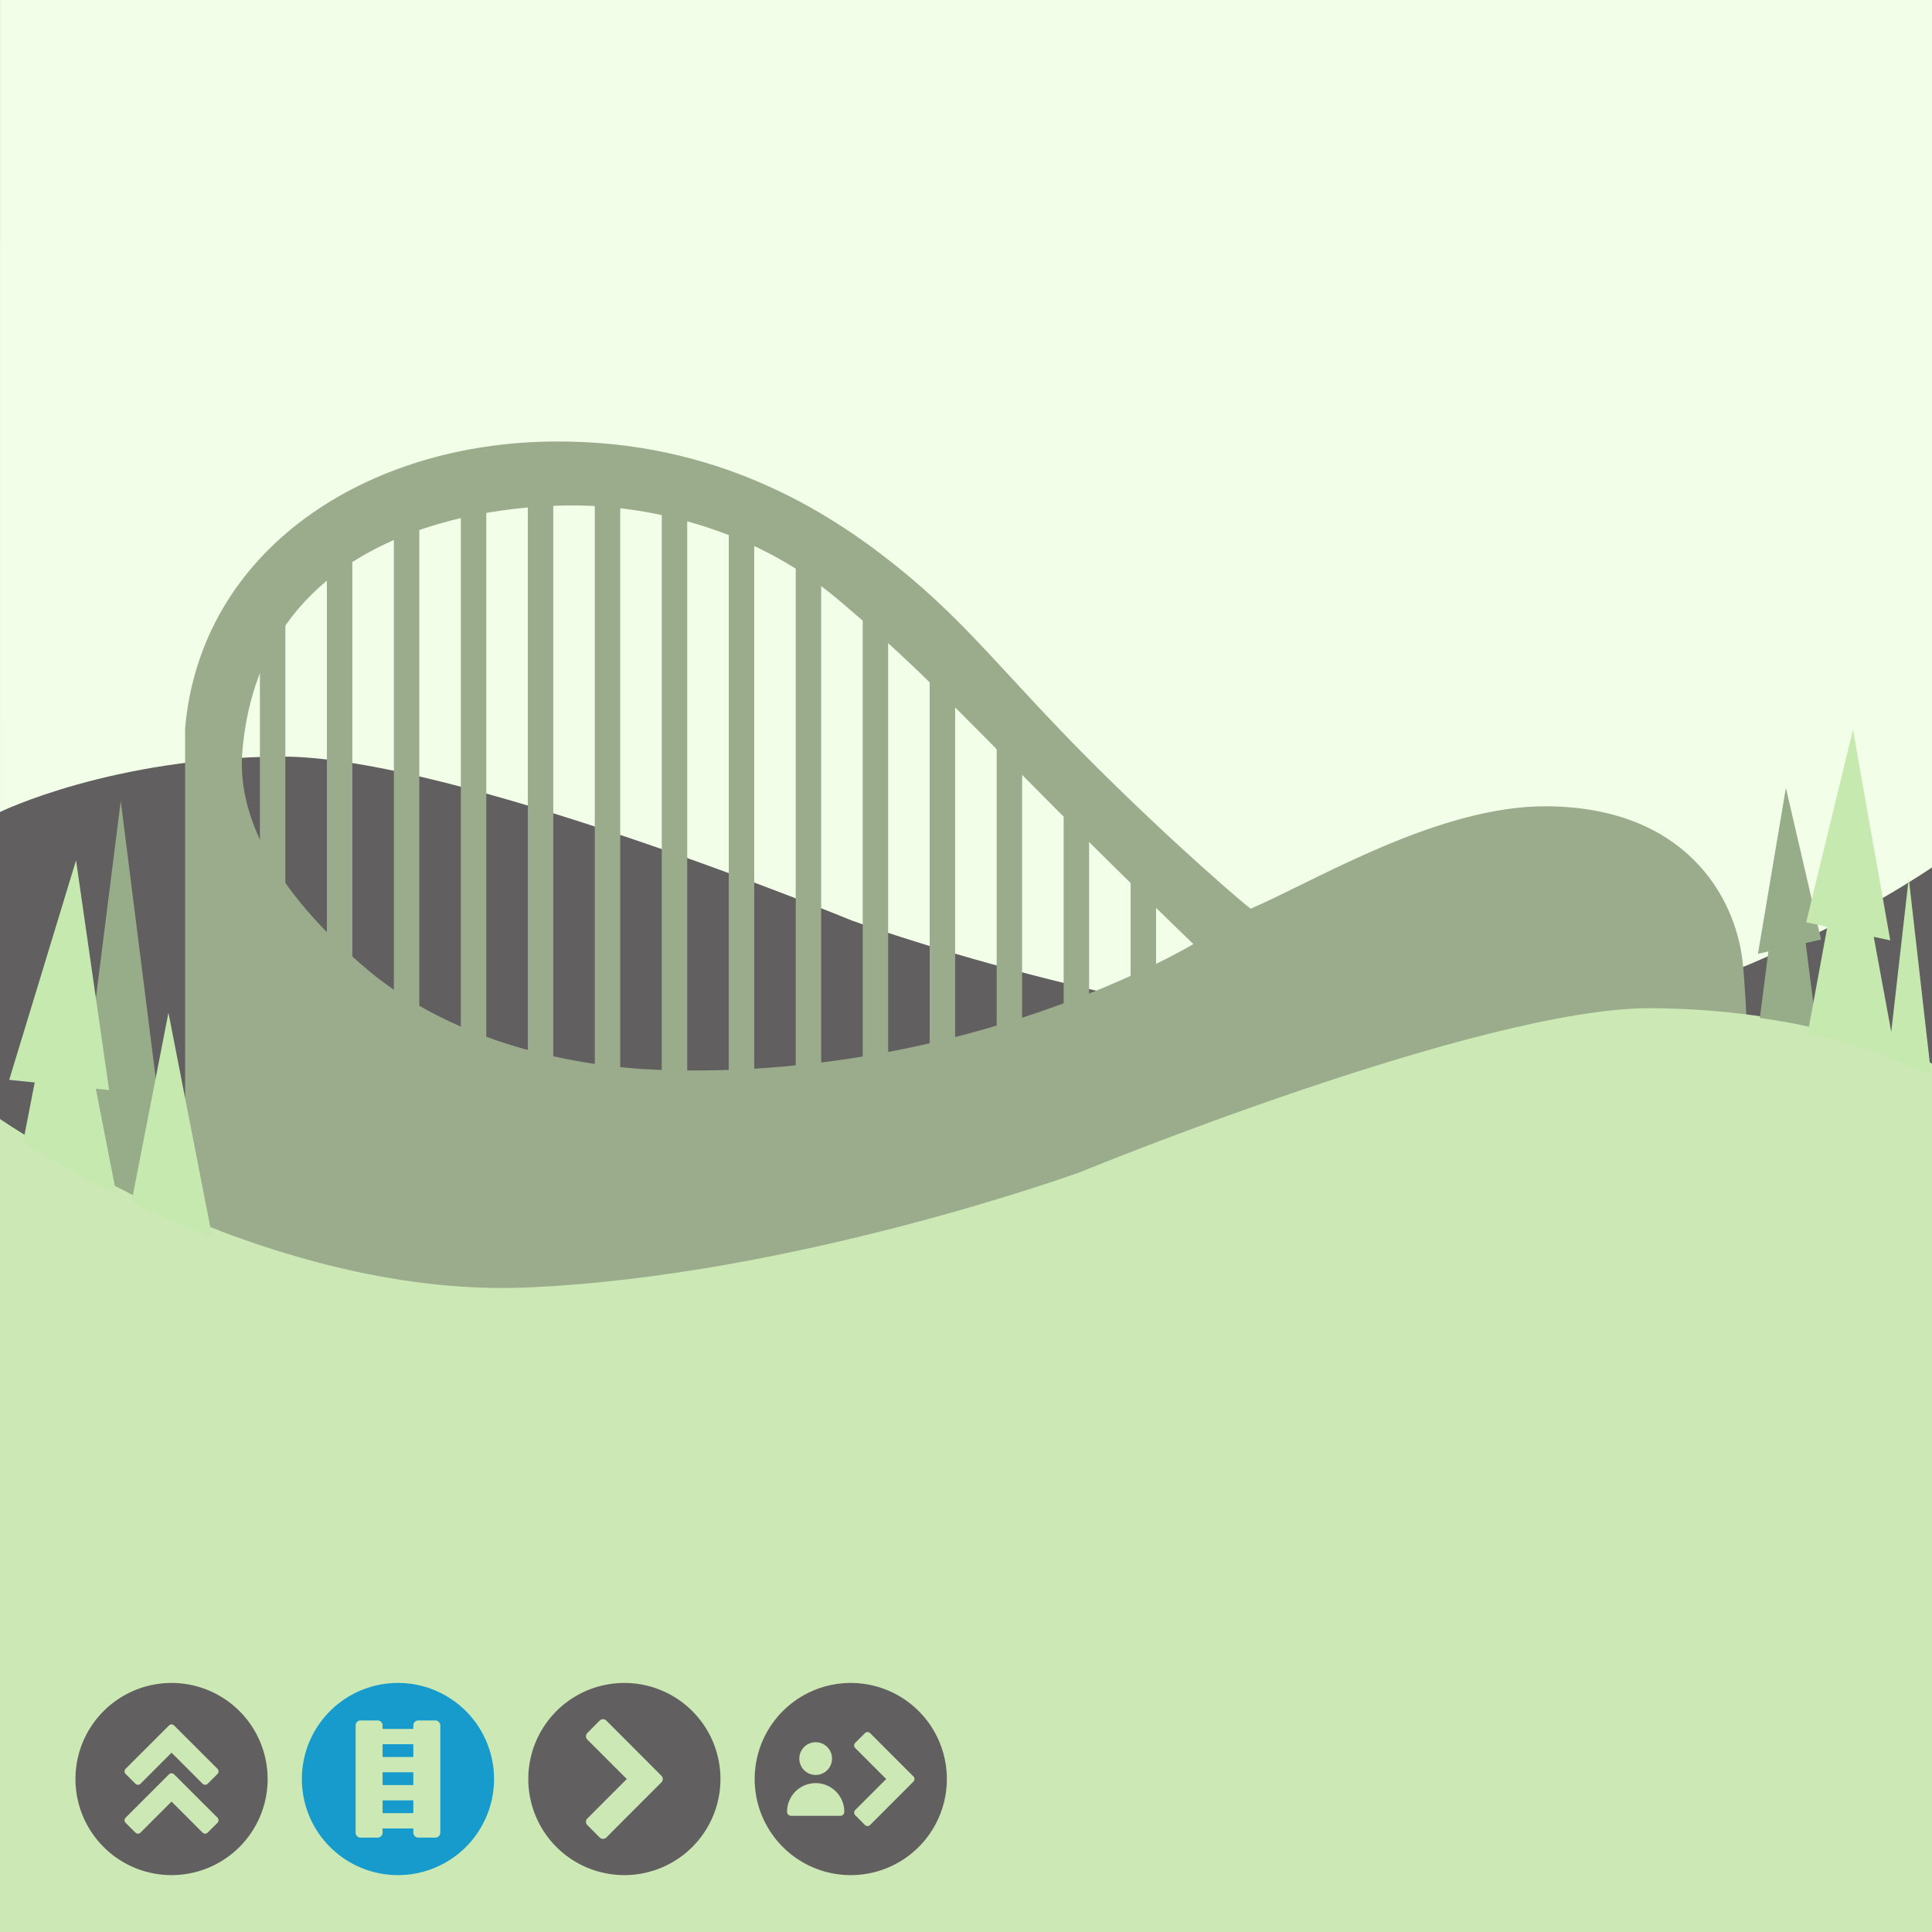
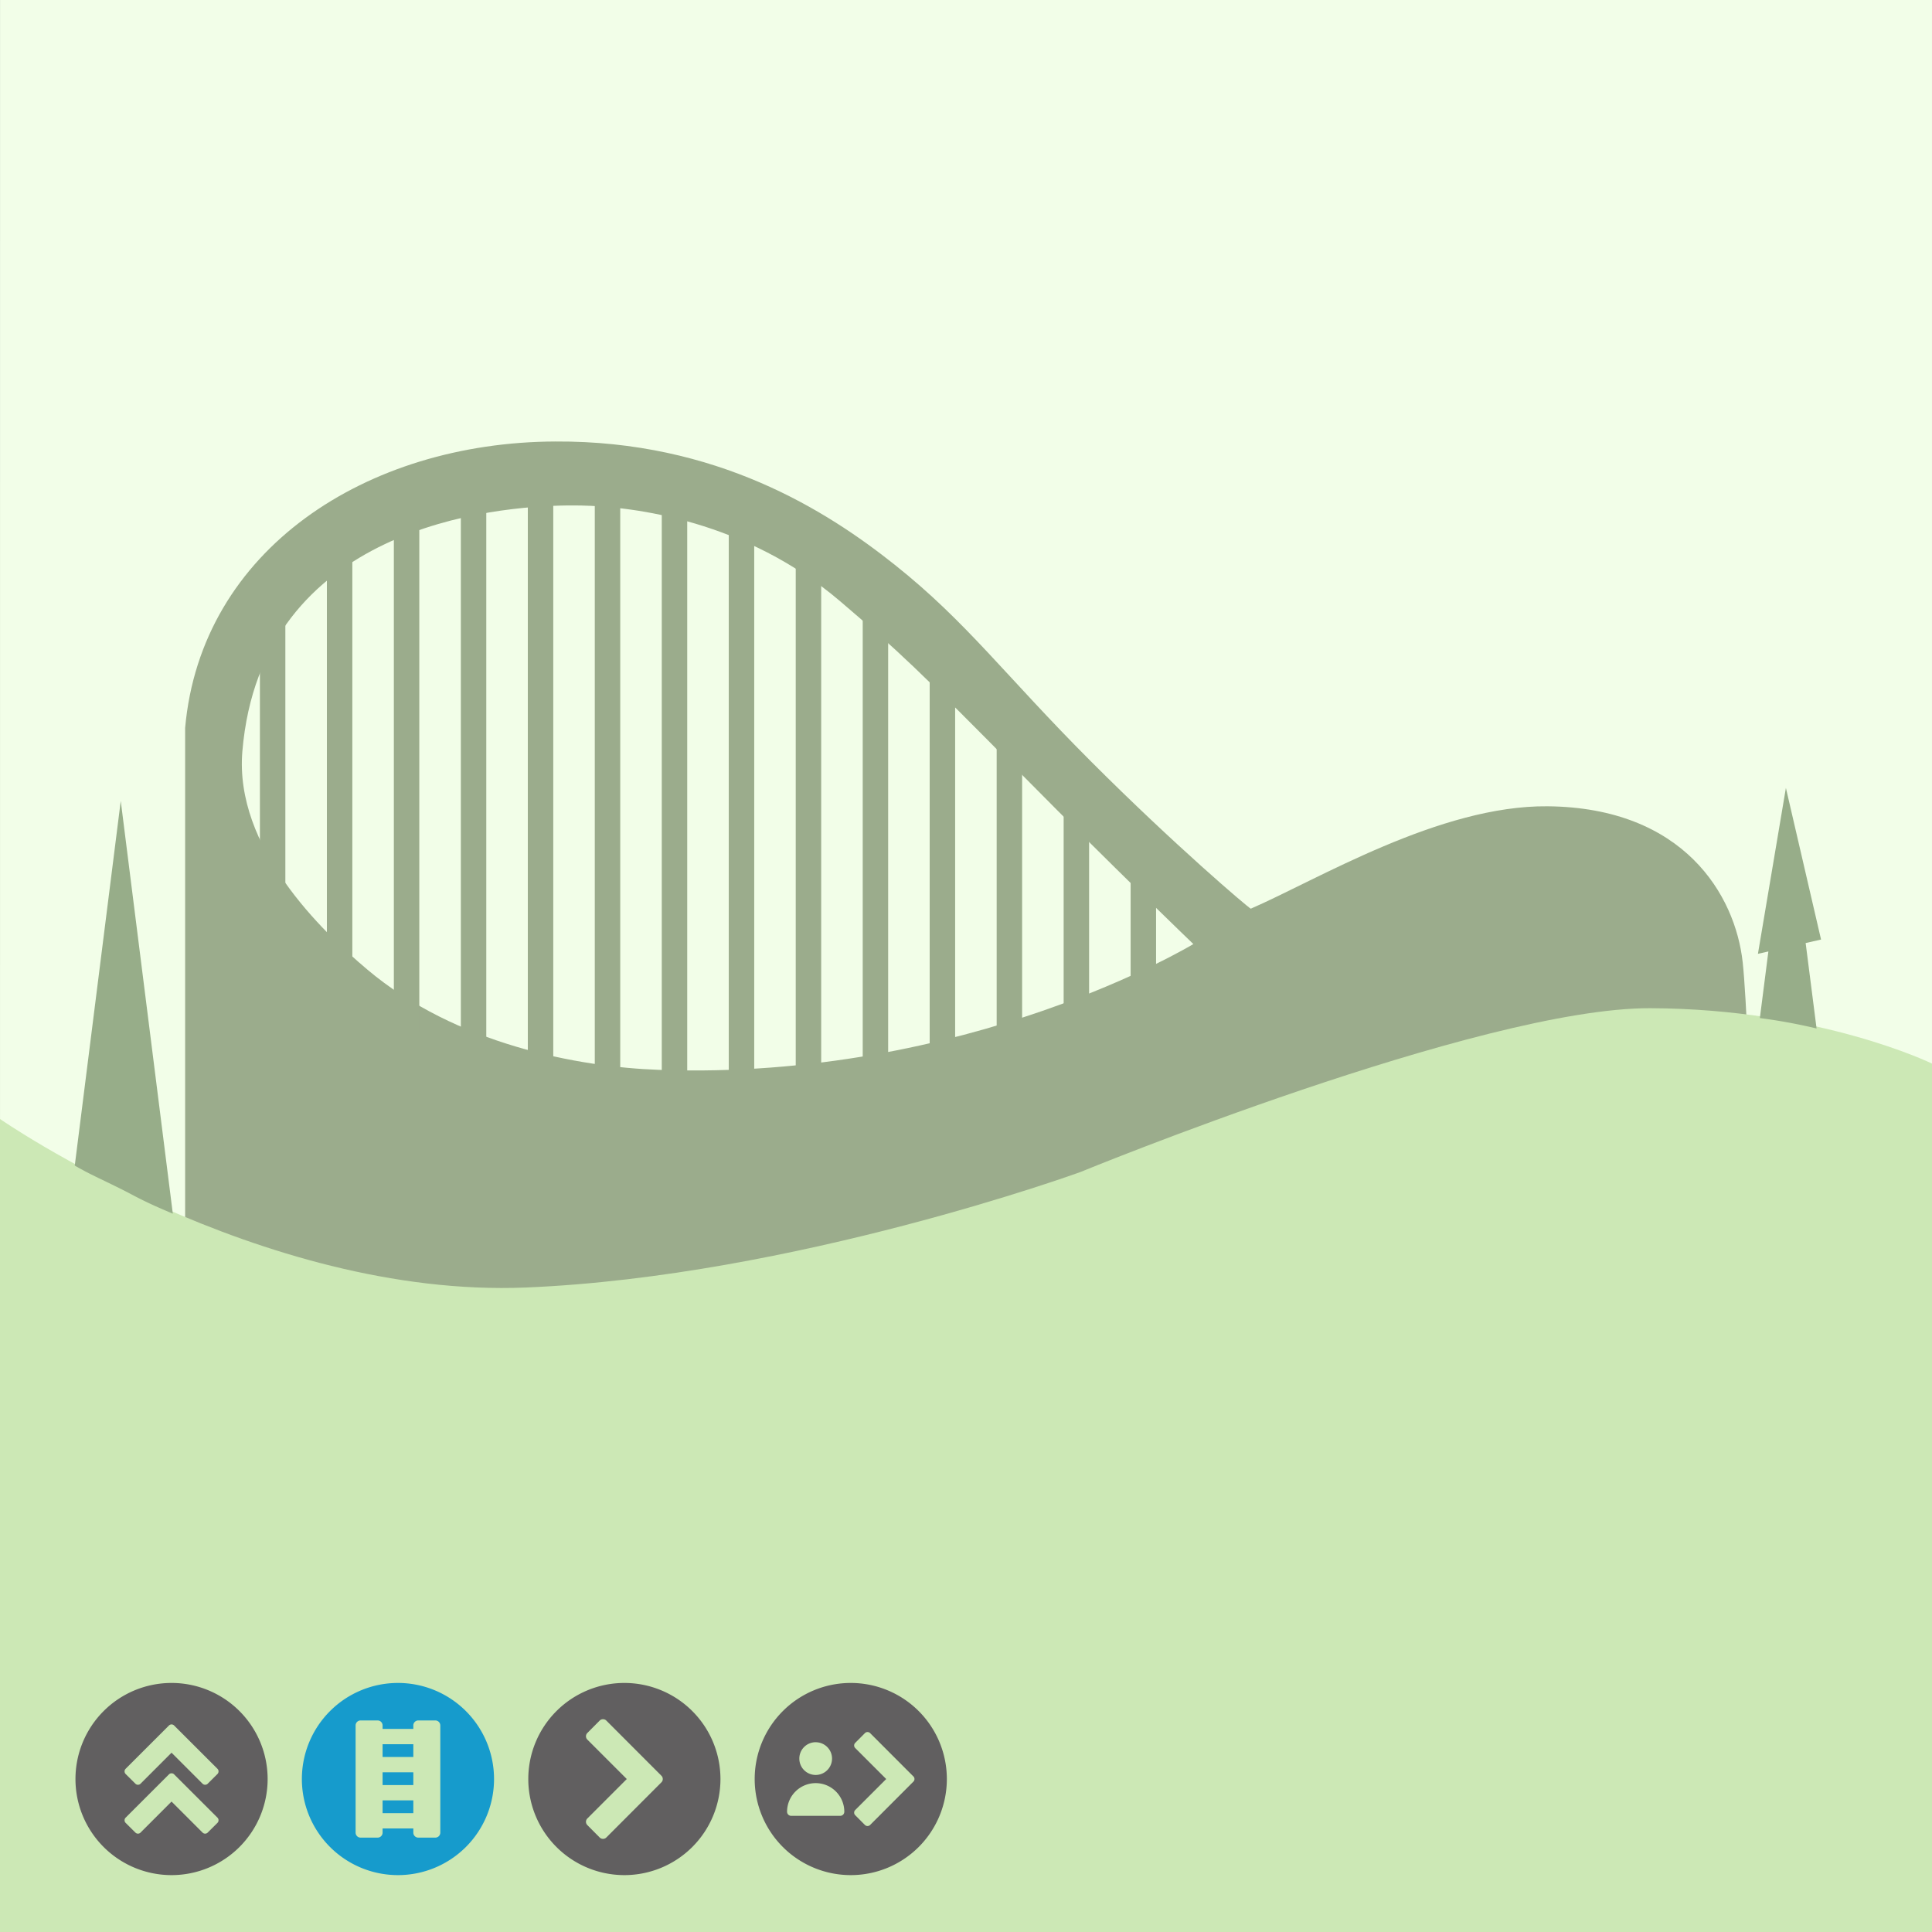
<svg xmlns="http://www.w3.org/2000/svg" preserveAspectRatio="xMidYMid meet" width="100%" viewBox="0 0 512 512">
  <rect x="0" y="0" width="512" height="512" fill="#333333" stroke="none" />
  <style>.l1{fill:#f2fee8}.l2{fill:#615f60}.l3{fill:#9bac8c}.l4{fill:#cce8b5}</style>
  <path class="l1" d="M.006 0h511.993v383.997H.002C-.006 263.19.006 0 .006 0Z" />
-   <path class="l2" d="M512 229.868s-68.63 47.607-139.47 44.655c-70.842-2.952-146.81-30.585-146.81-30.585s-106.132-43.602-151.091-43.431C29.669 200.677 0 215.187 0 215.187v230.136h512z" />
  <path class="l3" d="M147.137 117.002c-50.043.204-93.869 28.627-98.075 75.914v158.74l417.184 16.867s-2.445-95.713-4.414-113.525c-1.968-17.812-15.591-40.98-51.71-41.324-28.638-.273-61.043 19.505-78.653 27.137-.753-.352-20.145-16.8-42.336-39.014-22.856-22.878-32.808-36.846-52.028-52.137-17.91-14.25-47.157-32.92-89.968-32.658zm3.408 16.95c1.298-.014 2.408-.006 3.3.01 14.278.27 43.839 4.066 68.817 25.388 15.679 13.383 20.343 17.772 48.813 46.607 23.333 23.633 44.779 44.23 44.779 44.23s-59.769 36.223-141.61 33.338c-21.365-.753-53.836-6.784-77.302-26.586-12.04-10.16-35.255-32.383-33.112-57.83 5.031-59.724 66.844-64.958 86.315-65.158z" />
  <path class="l4" d="M0 296.545s68.63 47.607 139.47 44.655c70.842-2.953 146.81-30.585 146.81-30.585s106.132-43.602 151.091-43.432c44.96.17 74.629 14.681 74.629 14.681V512H0Z" />
  <path class="l3" d="M157.625 128.372h6.743v157.647h-6.743z" />
  <path class="l3" d="M175.378 129.993h6.743V287.64h-6.743z" />
  <path class="l3" d="M193.131 134.176h6.743v157.647h-6.743z" />
  <path class="l3" d="M210.878 147.926h6.743v141.647h-6.743z" />
  <path class="l3" d="M228.628 160.176h6.743v123.513h-6.743z" />
  <path class="l3" d="M246.378 177.744h6.743v105.945h-6.743z" />
  <path class="l3" d="M264.128 194.789h6.743v83.195h-6.743z" />
  <path class="l3" d="M281.878 213h6.743v59.523h-6.743z" />
  <path class="l3" d="M299.628 228.239h6.743v38.944h-6.743z" />
  <path class="l3" d="M68.878 157.542h6.743v83.05h-6.743z" />
  <path class="l3" d="M86.628 143.975h6.743v123.208h-6.743z" />
  <path class="l3" d="M104.378 137.463h6.743v136.232h-6.743z" />
  <path class="l3" d="M122.128 130.951h6.743v149.257h-6.743z" />
  <path class="l3" d="M139.878 128.372h6.743v155.317h-6.743z" />
  <path style="fill:#97ad89" d="m473.282 208.809-3.703 21.978-3.708 21.983 2.767-.624-2.256 17.652a145.48 145.48 0 0 1 15.029 2.759l-2.895-22.644 4.081-.922-4.656-20.093zm-441.281 3.439L24.957 268.1l-5.144 40.794a82.398 82.398 0 0 0 4.218 2.275c3.654 1.814 7.361 3.515 10.959 5.435a100.553 100.553 0 0 0 6.25 3.057c1.512.68 3.031 1.33 4.558 1.976l-6.753-53.537z" />
-   <path style="fill:#c6e9af" d="m491.066 193.394-6.209 25.508-6.205 25.509 5.608 1.209-.317 1.738-4.88 26.48a150.01 150.01 0 0 1 12.558 3.242c3.96 1.213 7.868 2.592 11.693 4.195 2.645 1.107 7.218 2.902 8.446 3.386l-2.067-18.117-3.851-33.81-3.855 33.81-.786 6.916-4.64-25.191 4.38.945-4.94-27.912zm-470.913 34.6L11.3 257.086l-8.865 29.091 6.764.688L6.1 302.758c2.887 1.739 5.775 3.48 8.688 5.181 3.065 1.792 6.103 3.658 9.285 5.23 2.256 1.12 4.524 2.207 6.78 3.315l-5.457-27.972 3.522.355-4.38-30.436zm24.488 40.38-7.41 37.993-2.37 12.142.19.095a98.76 98.76 0 0 0 6.261 3.057c2.951 1.323 5.948 2.547 8.926 3.817 3 1.194 4.667 1.87 6.012 2.392l-4.194-21.503zm468.218 25.969-.004 6.008h.692z" />
  <svg x="20px" y="446">
    <g transform="scale(3, 3)">
      <svg x="0">
        <path class="l2" d="M0 8.487A8.487 8.487 0 0 0-8.487 0a8.487 8.487 0 0 0-8.488 8.487 8.487 8.487 0 0 0 8.488 8.488A8.487 8.487 0 0 0 0 8.487zm-3.664 0c0 .09-.033.167-.098.232l-3.816 3.821a.32.32 0 0 1-.234.098.32.32 0 0 1-.235-.098l-.85-.855a.316.316 0 0 1-.097-.231c0-.09.033-.167.098-.232l2.735-2.735-2.735-2.734a.316.316 0 0 1-.098-.231c0-.09.033-.167.098-.232l.85-.855a.32.32 0 0 1 .234-.098c.091 0 .169.033.234.098l3.816 3.82a.316.316 0 0 1 .098.232zm-4.317 0c0 .09-.033.167-.098.232l-3.816 3.821a.32.32 0 0 1-.234.098.319.319 0 0 1-.234-.098l-.85-.855a.316.316 0 0 1-.098-.231c0-.09.033-.167.098-.232l2.735-2.735-2.735-2.734a.316.316 0 0 1-.098-.231c0-.09.033-.167.098-.232l.85-.855a.319.319 0 0 1 .234-.098c.091 0 .169.033.234.098l3.816 3.82a.317.317 0 0 1 .098.232z" transform="rotate(-90)" />
      </svg>
      <svg x="20">
        <style>.trackColor{fill:#169bcc}</style>
        <path class="trackColor" d="M8.487 0A8.487 8.487 0 0 0 0 8.487a8.487 8.487 0 0 0 8.487 8.488 8.487 8.487 0 0 0 8.488-8.488A8.487 8.487 0 0 0 8.487 0zM5.188 3.312h1.5a.44.44 0 0 1 .442.441v.307h2.715v-.307a.44.44 0 0 1 .441-.441h1.5a.44.44 0 0 1 .442.441v9.468a.44.44 0 0 1-.441.442h-1.5a.44.44 0 0 1-.442-.442v-.367H7.13v.367a.44.44 0 0 1-.442.442h-1.5a.44.44 0 0 1-.441-.442V3.753a.44.44 0 0 1 .441-.441zm1.942 2.1V6.54h2.715V5.413H7.13zm0 2.481V9.02h2.715V7.893H7.13zm0 2.48v1.128h2.715v-1.127H7.13z" />
      </svg>
      <svg x="40">
        <g transform="rotate(90 8.488 8.488)">
          <path class="l2" d="M8.487 0A8.487 8.487 0 0 0 0 8.487a8.487 8.487 0 0 0 8.487 8.488 8.487 8.487 0 0 0 8.488-8.488A8.487 8.487 0 0 0 8.487 0zm0 5.095c.114 0 .212.041.295.124l4.865 4.858a.407.407 0 0 1 .125.299.407.407 0 0 1-.125.298l-1.088 1.081a.404.404 0 0 1-.295.125.404.404 0 0 1-.295-.125l-3.482-3.48-3.48 3.48a.404.404 0 0 1-.296.125.404.404 0 0 1-.295-.125l-1.088-1.081a.407.407 0 0 1-.125-.298c0-.116.042-.216.125-.299L8.192 5.22a.403.403 0 0 1 .295-.124z" />
        </g>
      </svg>
      <svg x="60">
        <path class="l2" d="M8.487 0A8.487 8.487 0 0 0 0 8.487a8.487 8.487 0 0 0 8.487 8.488 8.487 8.487 0 0 0 8.488-8.488A8.487 8.487 0 0 0 8.487 0zm1.48 4.337c.092 0 .17.033.235.098l3.816 3.82a.316.316 0 0 1 .097.232c0 .09-.032.167-.097.232l-3.816 3.821a.32.32 0 0 1-.234.098.32.32 0 0 1-.235-.098l-.85-.855a.316.316 0 0 1-.097-.231c0-.09.032-.167.098-.232l2.734-2.735-2.734-2.734a.316.316 0 0 1-.098-.231c0-.09.032-.167.098-.232l.85-.855a.32.32 0 0 1 .234-.098zm-4.579.9a1.445 1.445 0 0 1 0 2.89A1.445 1.445 0 0 1 3.943 6.68a1.445 1.445 0 0 1 1.445-1.445zm0 3.612a2.529 2.529 0 0 1 2.529 2.529.361.361 0 0 1-.361.36H3.22a.361.361 0 0 1-.36-.36 2.529 2.529 0 0 1 2.528-2.529z" />
      </svg>
    </g>
  </svg>
</svg>